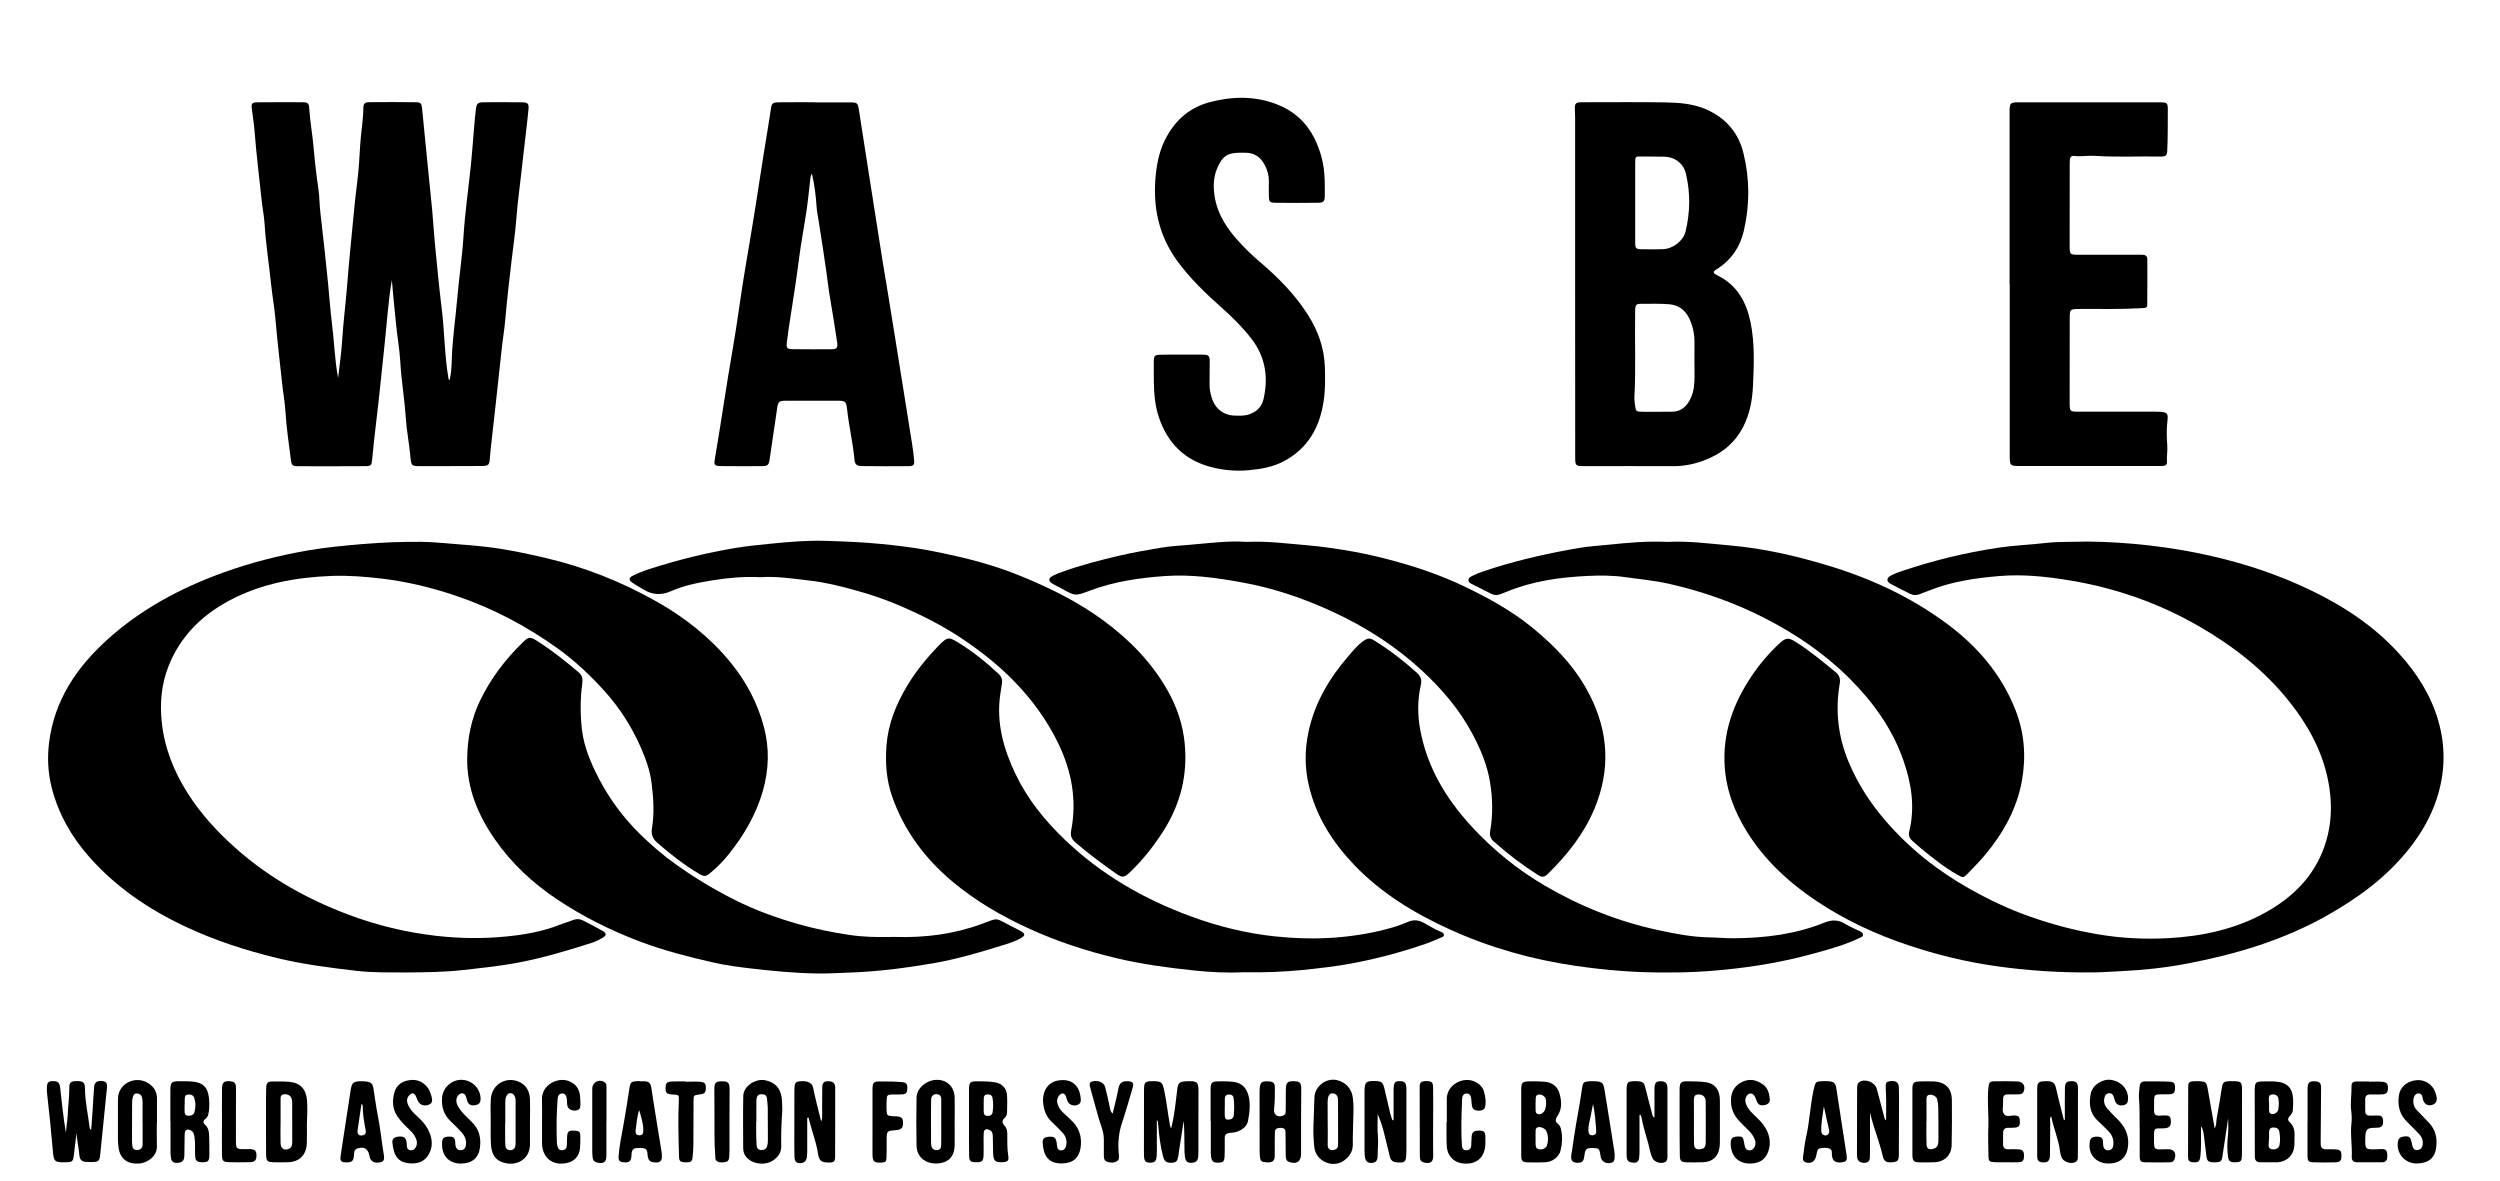
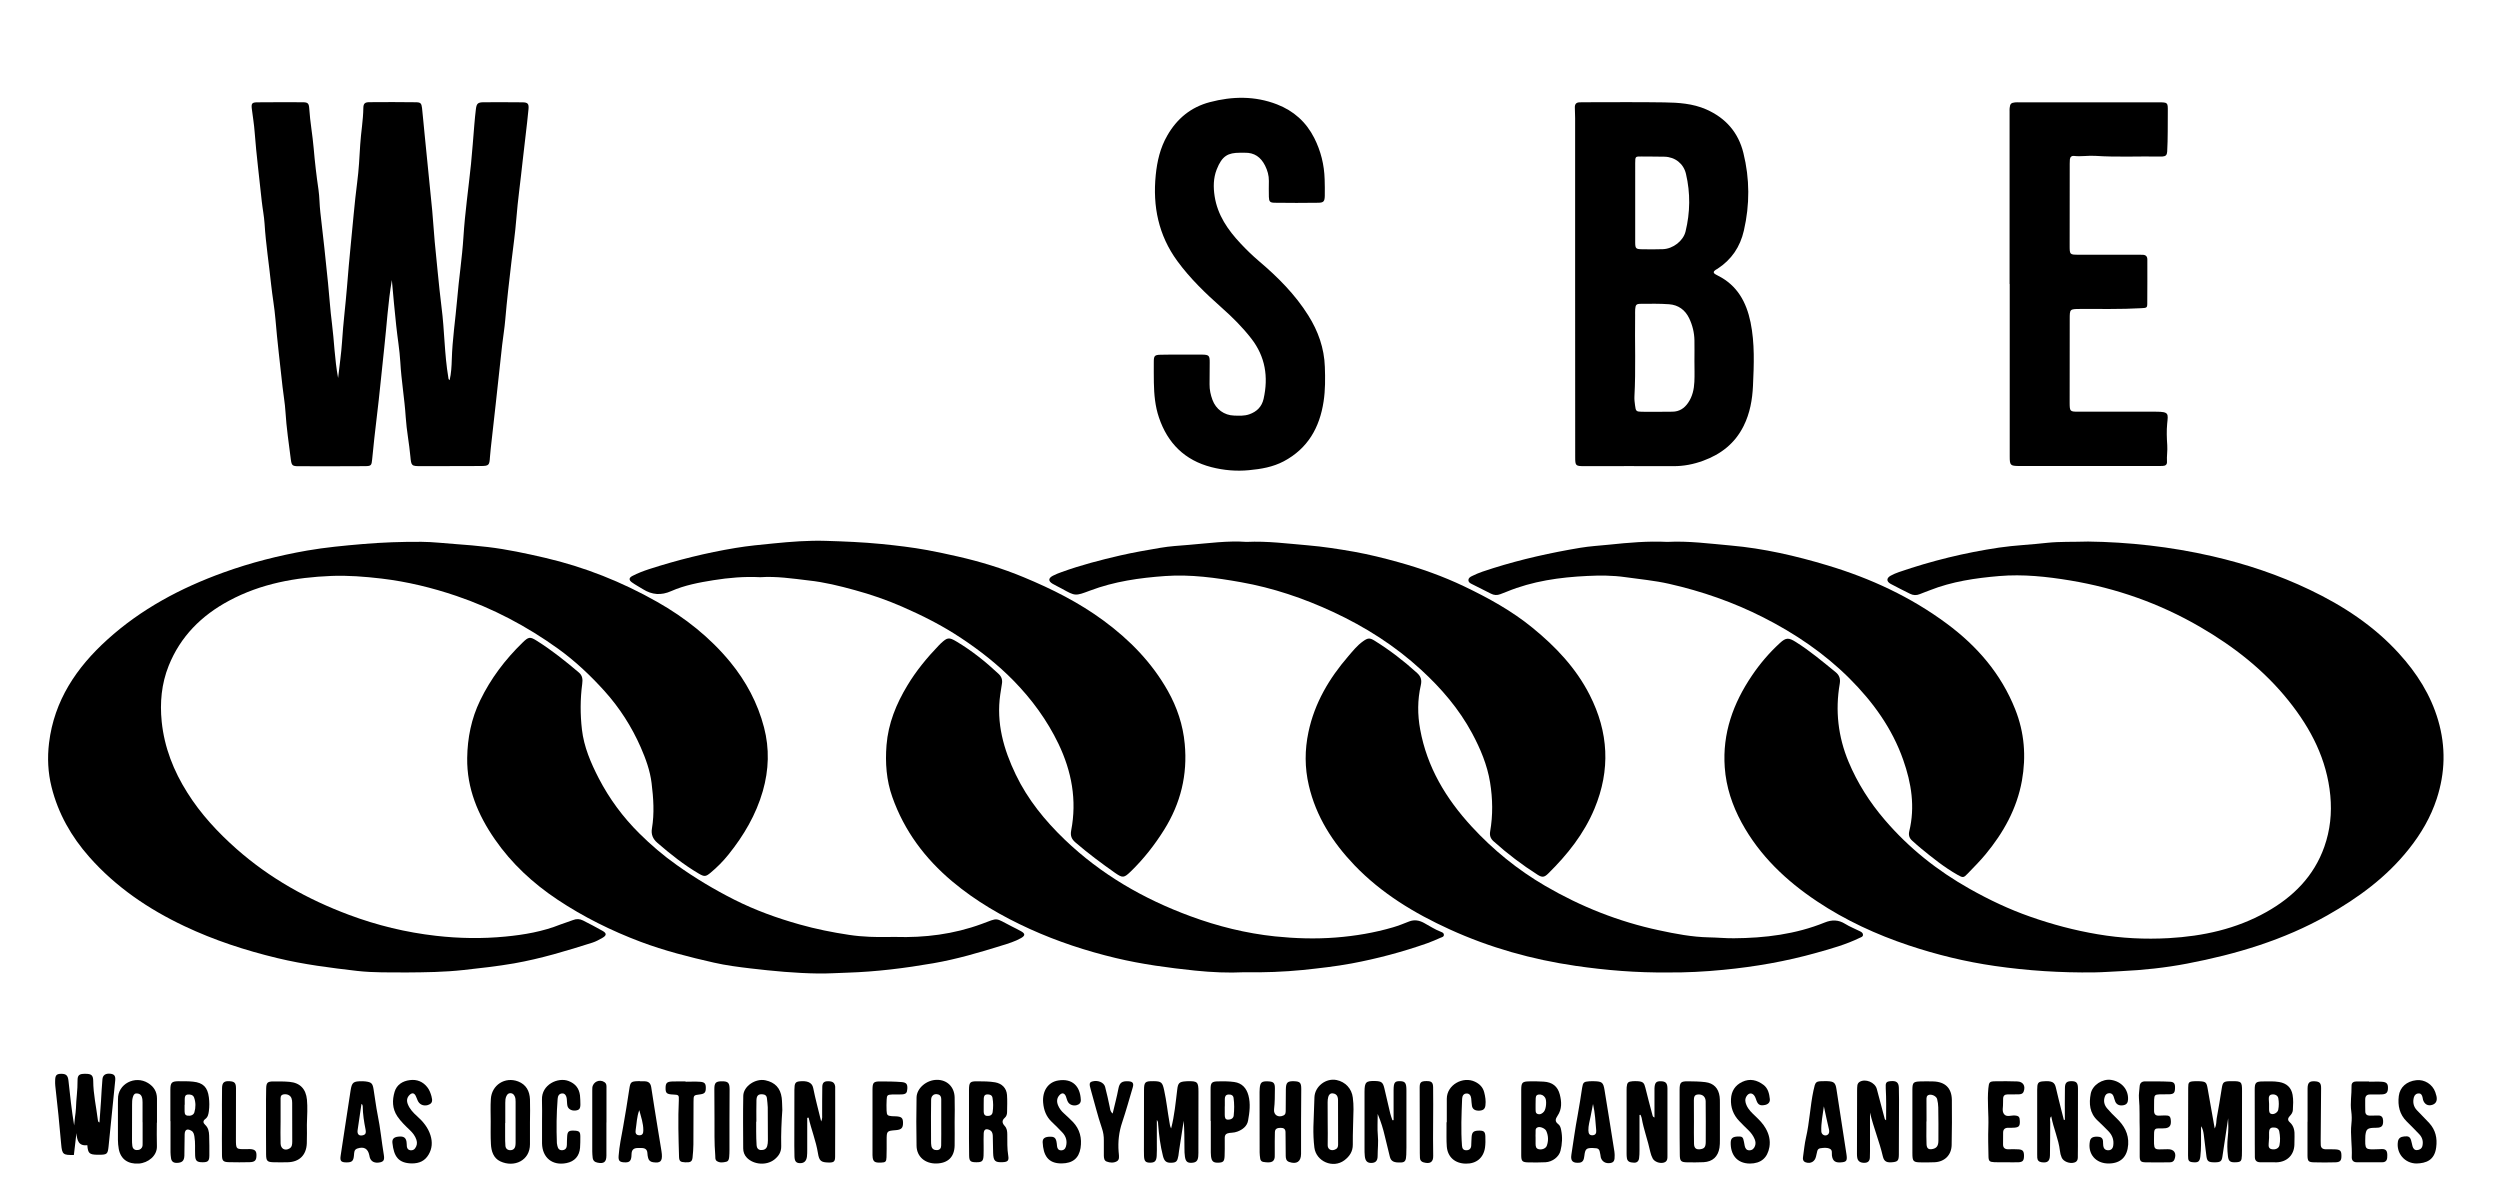
<svg xmlns="http://www.w3.org/2000/svg" version="1.1" id="Layer_1" x="0px" y="0px" viewBox="0 0 3604 1702" style="enable-background:new 0 0 3604 1702;" xml:space="preserve">
  <g>
    <path d="M585.6,1401.9c-22.8-0.2-46.7,0.5-70.6-2.2c-38.7-4.5-77.2-9.3-115.2-18.5c-46.1-11.1-90.9-25.7-133.8-46   c-52-24.6-98.9-56.4-137.2-99.7c-26-29.4-45-62.8-54.5-101c-5.2-20.8-6.2-42.1-3.6-63.5c7.4-61.2,39.6-108.7,84-148.9   c48.8-44.2,105.8-74.5,167.5-96.8c39.3-14.2,79.5-24.4,120.5-31.6c26.5-4.6,53.3-7.1,80.2-9.4c28.3-2.4,56.5-3.4,84.8-3.2   c16.7,0.1,33.2,2.2,49.8,3.3c15.3,1.1,30.5,2.4,45.7,4.2c27.8,3.3,55.1,9.2,82.3,15.5c57.2,13.3,111.2,34.8,162.1,63.7   c39.9,22.6,75.8,51,105.1,86.6c22.8,27.8,39.6,59.2,48.7,94.2c8,30.6,7,61.2-1.7,91.7c-9.8,34.2-27.5,64.2-49.5,91.6   c-7.7,9.6-16.4,18.4-25.9,26.3c-6.9,5.7-8.9,5.9-16.8,1.3c-21.6-12.7-41.1-28.2-60-44.6c-6.4-5.5-9.1-12.2-7.7-20.4   c3.7-21.9,2.2-43.9-0.5-65.7c-2.2-17.9-8.4-34.9-15.6-51.4c-13.1-29.8-30.5-57-52.2-81.1c-20.3-22.5-42.3-43.3-67-61.1   c-45.2-32.5-93.9-58.2-146.6-76.1c-35.1-11.9-70.9-20.6-107.8-25c-24.2-2.8-48.4-4.8-72.7-3.8c-51.4,2.1-101.2,11-147.2,35.7   c-39.8,21.3-70.2,51.6-87.1,93.9c-10.3,25.8-12.8,52.9-10,80.5c3.8,37.2,17.2,71.1,37,102.4c19.3,30.7,43.7,57,70.8,81   c47.8,42.2,102.6,72.8,162,95c40.6,15.2,82.5,25.4,125.8,30.3c33.3,3.8,66.5,4.3,99.7,1.1c27.2-2.6,54.1-7.2,79.7-17.5   c5.9-2.3,12-3.9,17.9-6.3c5-2,9.8-1.8,14.5,0.6c9.5,4.9,19,9.7,28.2,15c6,3.4,5.9,6.5-0.2,10c-4.6,2.6-9.4,5.3-14.4,6.9   c-37.1,11.8-74.4,23.1-112.9,29.9c-24.2,4.2-48.7,6.9-73.2,9.6C640.6,1401.4,613.7,1401.7,585.6,1401.9z" />
    <path d="M3010.2,780.7c57.3,0.7,118.6,7.2,179.3,21.2c48.6,11.2,95.5,26.9,140.4,48.4c48.1,23,92.4,52,128.5,91.8   c25.6,28.1,45.7,59.5,56.5,96.5c11.1,38.1,10.1,75.5-2.1,112.9c-8.7,26.6-22.5,50.2-39.9,72.1c-32.2,40.7-73,70.6-117.7,95.9   c-63.1,35.7-131.6,56.1-202.2,69.6c-31.3,6-63.2,9.4-95.2,10.9c-13,0.6-25.9,1.6-38.9,1.8c-48,0.6-95.7-2.4-143.3-9.3   c-42.4-6.1-83.6-16.2-124.1-29.7c-46.6-15.6-91.1-36.1-132-63.4c-44.6-29.7-82.9-66-108.8-113.6c-13.4-24.7-22.3-51.1-24.3-79.6   c-3.5-49.1,12.2-92.4,39.2-132.3c11.6-17.2,25-32.9,40.3-46.9c8.8-8.1,12.7-8,23-1.5c20.4,12.8,38.7,28.3,57.3,43.4   c5.4,4.4,7.2,9.5,6,16.7c-6.7,38.7-2.4,76.4,12.7,112.6c12.8,30.6,30.5,58.4,52.1,83.6c34.8,40.7,76,73.4,122.6,99.6   c27.9,15.7,56.7,29.4,87,40c31.8,11.2,64.1,19.8,97.4,25.4c34,5.8,68.3,7.5,102.5,5.6c49.3-2.8,97-13.1,140.6-37.6   c38.7-21.7,68.7-51.6,83.7-94.2c8.4-23.8,11-48.4,8.6-73.8c-5-52-27.7-96-59.7-136.1c-35.4-44.4-79.2-78.6-128.1-107   c-58.3-33.9-120.7-55.8-187-66.9c-33.9-5.6-68.1-9.3-102.4-6.4c-34.2,2.9-68.1,7.8-100.4,20.6c-4.6,1.9-9.4,3.4-14,5.4   c-5,2.1-9.7,1.9-14.4-0.5c-9.2-4.7-18.5-9.1-27.6-14.1c-6.5-3.5-6.5-8.4-0.2-11.9c3.8-2.1,7.8-3.8,11.9-5.2   c47-16.2,95.2-28,144.3-35.3c23-3.4,46.4-4.2,69.5-6.9C2969.5,780.6,2987.4,781.4,3010.2,780.7z" />
    <path d="M564.9,403.7c-5.6,32.9-7.4,65.5-11,97.9c-3.7,33.4-6.7,66.8-10.8,100.1c-2.5,20.1-4.6,40.3-6.6,60.5   c-0.8,8.8-1.5,9.7-10.2,9.8c-32,0.2-64,0.2-96,0.1c-8.6,0-9.9-1.1-11-9.4c-2.9-23.1-6.4-46.1-7.8-69.4c-0.7-11.9-2.9-23.8-4.2-35.7   c-3.5-32.4-7.5-64.8-10.2-97.3c-1.4-16.9-4.5-33.6-6.3-50.5c-3-29.1-7.6-58.1-9.4-87.3c-0.7-10.9-2.9-21.8-4.1-32.7   c-3.4-33.1-7.7-66.1-10.2-99.3c-0.8-11.3-2.7-22.4-4.1-33.7c-0.9-7.4,0.2-9.2,7.6-9.3c22-0.2,44-0.2,66-0.1c7.1,0.1,8.7,1.5,9.2,9   c1.2,19.3,4.8,38.3,6.4,57.5c1.7,19.9,4,39.7,6.9,59.4c1.6,10.9,1.4,21.9,2.7,32.8c4.1,34,7.6,68.1,11.1,102.2   c2,19.2,3.1,38.5,5.6,57.6c3.3,25.7,3.8,51.6,8.9,79c2.1-18.6,4.6-35.4,5.7-52.3c1.6-26.3,5-52.4,7.1-78.6   c1.7-20.2,3.3-40.5,5.4-60.7c3.1-30.1,5.4-60.3,9.3-90.3c2.4-18.1,3.3-36.4,4.4-54.7c1.1-17.6,4.3-35,4.5-52.7   c0.1-6.4,2.3-8.3,8.8-8.3c22.3-0.2,44.6-0.2,67,0.1c6.7,0.1,8,1.5,8.8,8.3c1.4,12.6,2.4,25.2,3.7,37.7c3.7,36.8,7.4,73.5,11,110.3   c1.4,14.9,2.2,29.9,3.6,44.8c1.3,14.6,2.8,29.1,4.3,43.7c1.8,16.9,3.3,33.8,5.5,50.6c4.4,33.7,4.1,67.7,9.8,101.3   c0.2,1.2-0.1,2.6,1.9,3.9c2.3-9.9,2.8-19.8,3.1-29.5c0.8-29,5.2-57.6,7.7-86.5c2.5-30.2,7.2-60.1,9.1-90.3   c2.2-35.2,7.3-70.1,10.9-105.2c1.9-18.9,3.2-37.8,4.8-56.7c0.7-7.6,1.3-15.3,2.3-22.8c1-7.8,2.9-9.5,11.1-9.6   c18.7-0.1,37.3-0.1,56,0.1c7.7,0.1,9.4,2.1,8.7,9.8c-2.4,25.2-5.8,50.2-8.5,75.3c-2.9,27.8-6.9,55.4-9.1,83.3   c-1.6,20.2-4.5,40.4-6.9,60.5c-3.3,28.1-6.6,56.2-9,84.4c-1,12.2-3.1,24.4-4.5,36.6c-3.2,28.4-6.2,56.9-9.3,85.3   c-2.3,21.2-4.8,42.3-7.1,63.5c-0.5,4.3-0.9,8.6-1.2,12.9c-0.7,11.6-1.6,12.6-12.9,12.7c-10.3,0.1-20.7,0.1-31,0.1   c-18.3,0-36.7,0.1-55,0.1c-14.3,0-14.5-0.2-15.8-14c-1.7-18.9-5.5-37.6-6.7-56.5c-1.7-26.6-6.3-52.8-7.8-79.5   c-1-17.6-4.1-35-5.9-52.5C568.8,448.1,567,426.6,564.9,403.7z" />
    <path d="M1290.6,1350.7c42.6,1.3,84.2-3.9,124.5-18.7c25.3-9.3,18.1-9.4,43.6,3.6c4.4,2.3,9,4.4,13.3,6.9c6.1,3.4,6.1,6.3,0,9.8   c-8.7,5-18.3,7.8-27.9,10.8c-32.4,10.1-65.1,19.7-98.5,25.5c-41,7.1-82.3,12.3-124,13.6c-14,0.4-27.9,1.4-41.9,1.2   c-32.7-0.4-65.1-3.5-97.5-7.3c-17.8-2.1-35.7-4.4-53.2-8.4c-35.7-8.1-71.2-17.1-105.5-30c-42.2-15.9-82.5-35.9-120-60.9   c-35.1-23.4-66-51.9-90.1-86.8c-24.4-35.2-40.5-73.6-39.9-117.2c0.4-28.8,5.9-56.7,18.7-83.1c15.3-31.6,36.1-59,61.1-83.3   c8.8-8.6,10.8-8.8,20.8-2.5c21.4,13.5,41.2,29.3,60.5,45.7c5.2,4.4,5.6,10,4.7,16.4c-2.9,21.9-2.9,43.9-0.4,65.7   c2.9,25.1,12.8,48.1,24.3,70.4c15.3,29.5,34.9,56,58.4,79.3c16.7,16.6,34.7,32,54.1,45.7c26.4,18.8,54,35.3,82.9,49.9   c30.1,15.2,61.7,26.6,94.1,35.7c23.4,6.6,47.2,11.4,71.2,15c9.8,1.5,19.8,2.4,29.8,2.8C1266,1351,1278.3,1350.7,1290.6,1350.7z" />
    <path d="M1096.1,832.1c-23.4-1.2-45.7,0.8-67.6,4.3c-20.6,3.3-41.5,7.2-60.8,15.7c-14.5,6.5-27.7,5.5-40.8-2.7   c-5.4-3.4-11-6.3-16.1-10c-4.5-3.3-4.2-6.5,0.8-9.1c7.7-4,15.8-7.1,24-9.8c40.9-13.2,82.5-23.6,124.9-30.6c18-3,36.3-4.7,54.5-6.5   c25.2-2.5,50.4-4.5,75.8-3.7c26.6,0.8,53.2,1.9,79.7,4.5c22.2,2.2,44.3,4.8,66.2,8.8c14.7,2.7,29.3,5.9,43.9,9.2   c32.5,7.4,64.3,17.1,95.1,29.9c40.7,16.9,79.9,36.5,115.5,62.8c37.4,27.6,69.3,60.2,92.3,101c13.4,23.8,21.9,49.2,24.4,76.5   c4.2,44.6-5.9,85.7-29.7,123.8c-13.7,21.9-29.4,41.9-47.9,59.9c-10,9.7-11.8,9.9-22.9,2.2c-19.6-13.8-38.8-28.1-57-43.8   c-5.7-4.9-7.6-9.6-6.2-17.3c8.4-43.7,0.8-85.1-18.4-125.1c-16.4-34-38.3-63.9-64.5-90.7c-22.9-23.4-48.5-43.5-75.8-61.6   c-27-18-55.8-32.5-85.4-45.4c-22-9.6-44.7-17.4-67.8-23.7c-21.8-6-43.9-11.5-66.4-13.9C1142.4,834,1118.8,830.5,1096.1,832.1z" />
    <path d="M2270.7,409c0-79.6,0-159.2,0-238.8c0-5-0.2-10-0.4-15c-0.2-4.9,1.8-7.6,6.9-7.7c2.7-0.1,5.3-0.1,8-0.1   c38,0,76-0.4,113.9,0.2c20.6,0.3,41.2,1.6,60.6,10.1c28.1,12.4,46.3,33.2,53.6,62.9c9.2,37.1,9.3,74.4,0.7,111.7   c-5.4,23.6-17.8,42-38.1,55.2c-0.8,0.5-1.7,1-2.6,1.5c-3.3,2.2-4,4.4,0,6.6c1.2,0.6,2.3,1.3,3.5,1.9c27.7,13.9,40.8,38.1,46.8,67.1   c6.2,30.3,4.9,61.1,3.5,91.6c-0.9,19.7-4.3,39.5-13.5,57.9c-12.5,25.1-32.6,40.7-58.3,50.1c-13.9,5.1-28.1,7.9-43,7.8   c-42.6-0.2-85.3,0-127.9,0c-13.1,0-13.6-0.4-13.6-13.3C2270.7,575.5,2270.8,492.2,2270.7,409C2270.7,409,2270.7,409,2270.7,409z    M2442.7,520.6C2442.7,520.6,2442.7,520.6,2442.7,520.6c0-10,0.2-20,0-30c-0.2-11.1-2.8-21.8-7.6-31.8   c-5.8-12.1-15.7-19.2-28.9-20.2c-13.6-1-27.3-0.7-41-0.6c-6.3,0-7.4,1.5-7.9,7.7c-0.2,3-0.1,6-0.1,9c-0.6,39,1.1,77.9-1,116.9   c-0.2,4.3,0.3,8.6,0.9,12.9c1,8.2,1.7,9,9.9,9.1c14.7,0.2,29.3,0,44-0.1c9.8-0.1,17.1-4.8,22.5-12.7c6.3-9.1,8.6-19.5,9.1-30.2   C2443.1,540.6,2442.7,530.6,2442.7,520.6z M2357.3,291.9C2357.3,291.9,2357.3,291.9,2357.3,291.9c0,19.3-0.1,38.6,0,57.9   c0.1,8.4,1.1,9.3,9.2,9.5c10.3,0.2,20.6,0.3,30.9-0.1c14.5-0.6,29.2-11.9,32.5-25.5c6.7-27.5,7.1-55.3,0.6-83   c-3.4-14.8-15.7-24.4-30.9-24.8c-11-0.3-22-0.1-32.9-0.3c-9.1-0.1-9.4-0.2-9.4,9.4C2357.2,254,2357.3,272.9,2357.3,291.9z" />
    <path d="M2403.6,781.2c30.5-1.6,60.9,2.5,91.3,5.2c47.7,4.2,93.9,14.9,139.5,28.6c62,18.6,120.2,45.5,172.3,84.2   c43.6,32.3,78.1,72.2,98.4,123.3c13.3,33.4,16,67.8,9.7,103c-7.3,40.4-26.6,74.9-52.5,106.2c-8.1,9.8-17.1,18.7-25.8,27.8   c-5.8,6.1-6.7,6.1-14.6,1.6c-18.9-10.7-35.8-24.3-52.5-38c-4.4-3.6-8.6-7.4-12.8-11.2c-4.1-3.6-5.5-8-4.2-13.5   c8.6-35.3,3.1-69.4-8.7-102.9c-16-45.6-43.6-83.6-77.4-117.4c-36.4-36.3-78.5-64.8-124.2-88c-43.3-22-88.8-37.8-136.1-48.5   c-20.8-4.7-42-6.6-63.1-9.6c-18.2-2.6-36.6-2.6-54.8-1.7c-39.7,1.9-78.8,7.4-116,22.7c-3.1,1.3-6.2,2.4-9.3,3.6   c-4.6,1.8-9.1,1.5-13.5-0.8c-9.2-4.7-18.4-9.3-27.6-13.9c-2.4-1.2-4.9-2.5-4.8-5.7c0.1-3.1,2.6-4.5,5-5.7c9.8-5,20.4-8.2,30.8-11.5   c41-12.9,82.9-22.2,125.3-29.3c13.8-2.3,27.8-3.1,41.6-4.5C2347.5,782.3,2375.3,779.8,2403.6,781.2z" />
    <path d="M1796.9,781.2c30.6-1.4,59.3,2.5,88.1,4.9c22.6,1.9,44.9,5.4,67.1,9.3c21.6,3.9,43,9.2,64.1,15.1   c32.4,9,64.1,20.3,94.5,34.8c34.9,16.7,68.8,35.3,98.8,59.9c33.2,27.1,62.5,57.9,82.2,96.7c27.3,53.6,30.2,108,6.9,163.9   c-15.2,36.4-39.1,66.3-66.8,93.6c-5.5,5.4-8.6,5.8-15.1,1.7c-22.5-14.3-43.7-30.4-63.6-48.3c-4.4-4-5.9-8.3-4.9-14.2   c4.1-23.5,3.7-47.1-0.1-70.6c-4.1-25.3-13.9-48.5-25.9-70.9c-18.8-35-44.3-64.7-73.4-91.4c-37.8-34.8-80.7-62-127.2-83.6   c-42.4-19.7-86.5-34.6-132.6-42.8c-36.1-6.4-72.5-11.5-109.2-8.9c-36.9,2.6-73.5,7.8-108.4,21c-21.3,8-21.2,8.1-40.7-2.8   c-4.4-2.4-8.9-4.5-13.2-7c-6.5-3.8-6.5-8,0.3-11.6c4.1-2.2,8.5-3.8,12.9-5.4c27.6-10,55.9-17.3,84.4-23.9   c19.1-4.4,38.5-7.7,57.8-11c13.4-2.3,27.1-3.1,40.7-4.2C1741.9,783.2,1770,779.2,1796.9,781.2z" />
    <path d="M2405.8,1401.9c-47.1,0.5-90.7-3.2-134.3-9.5c-63-9.2-123.7-26.2-181.6-52.6c-50.9-23.2-98.4-51.9-137.5-92.7   c-31.3-32.8-55.2-70-65.6-114.8c-6-25.6-6-51.2-0.5-77.1c8.9-42,29.9-77.3,57.5-109.3c6.5-7.5,12.7-15.4,21-21.3   c7.1-5.1,9.8-5.4,17.1-0.8c21.8,13.6,42.1,29.2,61.1,46.5c5.6,5.1,6.9,10.3,5.2,17.7c-4.8,21-4.8,42.1-0.9,63.4   c9.9,54.6,37.2,99.9,74.2,140.1c31.1,33.8,66.4,62.4,106.1,85.6c51.3,29.9,105.9,51.6,164,64c23.7,5.1,47.5,9.7,72,10.2   c11.9,0.2,23.9,1.4,35.9,1.3c44.9-0.3,89-5.7,131-22.7c10.4-4.2,19.7-4.1,29.4,1.9c6.7,4.2,14.3,7.1,21.4,10.7c2.1,1,4.3,2.3,4.4,5   c0.1,3-2.6,3.5-4.7,4.5c-19.9,9.7-41.1,15.6-62.2,21.5c-43.9,12.4-88.8,20.2-134.3,24.6C2457.3,1400.8,2430,1402.1,2405.8,1401.9z" />
    <path d="M1793.1,1401.6c-21.8,1.1-46.2,0.1-70.3-2.4c-38.4-4-76.6-9.1-114.3-18.1c-42.6-10.2-84-23.8-123.7-41.8   c-40.1-18.2-78.2-40.2-112.1-68.7c-39.3-33-69.1-72.9-86.3-121.5c-8.6-24.2-10.4-49.3-8.4-74.9c2.5-31.3,14-59.4,30-85.9   c12.7-21.2,28.4-40.2,45.5-58c0.9-1,1.8-1.9,2.8-2.8c9.4-8.6,11.5-9.3,22.7-2.6c22.1,13.2,42.1,29.2,60.8,46.8   c4.3,4.1,5.6,8.8,4.5,14.5c-0.9,4.9-1.6,9.9-2.3,14.8c-6,41.2,4.8,79.3,22.4,115.8c17.2,35.8,41.9,66.1,70.5,93.6   c52.4,50.2,113.6,85.5,181.2,110.4c39.5,14.6,80.3,24.7,122,29.1c29,3,58.3,3.9,87.8,1.6c28-2.2,55.4-6.8,82.3-14.7   c8-2.3,15.7-5.5,23.4-8.5c7.4-2.8,14.2-1.6,21.1,2.1c8.2,4.4,16,9.7,24.8,13c1.8,0.7,3.9,1.6,4,4c0.2,3-2.6,3.6-4.7,4.4   c-6.4,2.8-12.8,5.7-19.4,8c-35.6,12.5-72,22.2-108.9,29.1c-23.2,4.3-46.7,6.9-70.2,9.4C1850.8,1401,1823.2,1402.1,1793.1,1401.6z" />
-     <path d="M1175.3,147.6c17,0,34-0.1,51,0c9.7,0.1,10.5,1.3,11.9,10.8c4.7,30.6,9.5,61.2,14.3,91.7c6.5,41.4,12.9,82.8,19.5,124.2   c2.7,17.1,5.7,34.2,8.5,51.2c5.3,32.5,10.5,65,15.7,97.6c6.3,39.4,12.7,78.9,18.9,118.3c1.1,7.2,2,14.5,2.7,21.8   c0.6,6.8-0.8,8.8-7.4,8.8c-22.7,0.2-45.3,0.2-68-0.1c-7.7-0.1-10-2.3-10.7-10.3c-2.3-24.2-8-47.9-10.6-72.1   c-1.2-10.8-2.5-11.8-13.1-11.8c-25,0-50,0-75,0c-10,0-11.3,1.2-12.7,11.1c-3.5,24-7,48.1-10.6,72.1c-1.5,10.1-2.6,11.1-12.8,11.1   c-19.3,0.1-38.7,0.1-58-0.1c-8.8-0.1-9.9-1.7-8.4-10.1c9.1-52.8,16.5-105.9,25.8-158.7c7-40,11.8-80.3,18.7-120.3   c9.1-52.8,17.6-105.7,25.6-158.7c3.4-22.4,7.5-44.6,10.7-67c1.1-8.1,2.7-9.5,11-9.6c17.7-0.2,35.3-0.1,53-0.1   C1175.3,147.5,1175.3,147.6,1175.3,147.6z M1170.5,250.5c-2.1,3-2,5-2.3,7c-1.8,15.2-3.2,30.4-5.4,45.6   c-3.3,22.7-7.8,45.3-10.7,68.1c-3.4,27-7.6,54-11.8,80.9c-2.1,13.5-4.3,26.9-5.9,40.5c-1.1,9.6,0.1,10.7,9.3,10.8   c18,0.2,36,0.2,54,0.1c8.9-0.1,10.4-1.7,9-11c-3.3-22-6.8-44-10.6-66c-2-11.5-3.1-23.1-4.8-34.6c-3.4-24-7.1-48-10.9-72   c-1.2-7.6-2.8-15-3.3-22.7C1176.1,281.8,1174.3,266.7,1170.5,250.5z" />
    <path d="M1703.8,511.2c9.7,0,19.3-0.1,29,0c10.2,0.2,11.2,1.3,11.1,11.8c-0.1,10.3-0.1,20.6-0.2,31c-0.1,7.8,1.5,15.2,4.2,22.5   c5,13.5,16.9,22.2,31.2,22.6c7.3,0.2,14.6,0.7,21.8-1.8c10.9-3.8,18.1-10.9,20.7-22.3c7.1-31.6,2.5-60.9-17.7-86.9   c-12.7-16.4-27.3-30.9-42.8-44.6c-23.2-20.6-45.5-42-63.9-67.2c-27.2-37.2-35.6-79-31.1-123.9c2-20,6.4-39.2,16.7-57.1   c14-24.4,34-40.8,61.1-48c32.6-8.6,65.2-9.2,97.1,3.2c23.9,9.3,41.9,25.3,53.6,48.4c9.5,18.8,14.4,38.6,15,59.5   c0.2,8,0.4,16,0.2,24c-0.2,7.9-1.7,9.8-9.3,9.9c-21,0.3-42,0.3-63,0c-6.7-0.1-8.1-1.7-8.3-8.5c-0.2-7.7-0.1-15.3,0-23   c0.1-7.8-2-15.1-5.5-22.1c-6.1-12.1-15.4-18.9-29.4-18.5c-2.3,0.1-4.7,0-7,0c-16.7,0.1-25.5,4-33.4,24.3   c-4.8,12.4-4.9,25.4-2.9,38.4c4.2,27.2,19.1,48.6,37.4,68.1c8.4,9,17.3,17.6,26.7,25.6c27,22.9,51.9,47.8,70.9,78.1   c14.3,22.7,23,47.2,23.9,74.2c0.6,16.7,0.7,33.3-1.8,49.8c-5.7,37.7-22.7,67.8-57.4,86.3c-15.7,8.3-32.8,11.2-50,12.8   c-18.3,1.8-36.7,0.2-54.5-4.4c-38.3-9.9-63-34.5-75.5-71.6c-5.5-16.2-7-33.2-7.3-50.2c-0.2-10-0.1-20-0.1-30c0-8.6,1.2-10,9.6-10.2   C1683.2,511.1,1693.5,511.2,1703.8,511.2C1703.8,511.2,1703.8,511.2,1703.8,511.2z" />
    <path d="M2897,409.6c0-82.9,0-165.9,0-248.8c0-1.7-0.1-3.3,0.1-5c0.6-6.1,2-7.6,7.8-8.2c2.3-0.2,4.7-0.1,7-0.1   c66.3,0,132.6,0,198.9,0c0.3,0,0.7,0,1,0c13.4,0.1,13.4,0.1,13.3,13.3c-0.2,19.3,0.2,38.6-0.9,57.9c-0.3,4.8-2.2,6.6-6.5,6.9   c-1,0.1-2,0.2-3,0.1c-31.3-0.6-62.6,1.1-93.9-1c-10.3-0.7-20.6,1.3-30.9,0.1c-3.5-0.4-5.7,1.6-6,5.2c-0.2,2-0.2,4-0.2,6   c0,39.3-0.1,78.6-0.1,117.9c0,13.3,0.1,13.3,13.3,13.3c27.7,0,55.3,0,83,0c3,0,6,0.1,9,0.1c4.5,0.1,6.7,2.4,6.7,6.8   c0,21.3,0.1,42.6-0.1,64c-0.1,5.7-1.1,5.8-8.9,6.2c-29.3,1.7-58.6,0.9-87.9,1.1c-15,0.1-15,0.1-15,14.8c0,38.6-0.1,77.3-0.1,115.9   c0,1.7,0,3.3,0,5c0.1,11.9,0.5,12.4,12.4,12.4c37.3,0.1,74.6,0.1,112,0c19.2,0,17.6,2.9,16.2,17.3c-1,10.2-0.6,20.7,0.1,30.9   c0.6,8-0.9,15.9-0.4,23.9c0.3,4.2-2.2,6-6.2,6.1c-2,0-4,0.1-6,0.1c-66,0-132,0-197.9,0c-1,0-2,0-3,0c-12.7-0.1-13.6-1-13.6-13.7   c0-82.9,0-165.9,0-248.8C2897.1,409.6,2897.1,409.6,2897,409.6z" />
    <path d="M1667.7,1614.5c0,12.3,0,23.6,0,34.9c0,5.7,0.2,11.3-0.2,17c-0.5,7.5-2.9,9.8-9.8,9.7c-6.2-0.1-8.2-2.1-8.5-9.6   c-0.2-5.3-0.1-10.7-0.1-16c0-26.3,0-52.6,0.1-78.9c0.1-11.8,1.5-13.1,13.4-13c11.7,0.1,13.2,1.6,15.7,13.4   c3.3,15,4.8,30.2,7.5,45.3c0.6,3.3,0.8,6.6,2.5,9.4c4.8-18.4,6.5-37.2,8.8-56c1.1-9.6,3.1-11.3,12.6-11.9c0.7,0,1.3,0,2-0.1   c14.6-0.4,16,1,16,15.4c0,27.6-0.1,55.3-0.1,82.9c0,3.3,0.1,6.7-0.2,10c-0.6,6.6-3.1,8.9-9.4,9.3c-6.2,0.3-8.7-1.7-9.8-8.7   c-0.6-3.9-0.7-8-0.7-11.9c-0.1-13.3,0-26.6-1.1-40c-2.2,14.5-4.4,28.9-6.7,43.4c-0.4,2.3-0.5,4.6-0.9,6.9   c-1.4,8.1-3.1,9.9-9.6,10.2c-7.6,0.4-10.7-1.9-12.7-9.7c-3.8-14.9-5.7-30.1-6.9-45.3C1669.4,1619.3,1669.9,1617.2,1667.7,1614.5z" />
    <path d="M3173,1623.5c0,9,0.1,17.9,0,26.9c-0.1,5.6-0.3,11.3-1,16.9c-0.9,7.3-3.2,8.9-10.6,8.2c-5.9-0.5-7.2-2.1-7.1-9.5   c0-32.6,0.1-65.2,0.2-97.8c0-8.1,0.9-9.1,9.1-9.5c2.3-0.1,4.7-0.1,7,0c9.3,0.5,10.4,1.5,12,10.9c3.3,18.6,6.5,37.1,10.1,57.2   c2.9-5.5,2.1-10.3,2.9-14.7c2.7-14.4,5-28.8,7.3-43.3c1.4-8.7,2.6-9.8,11.6-10.2c1,0,2,0,3,0c13.8-0.1,14.7,0.9,14.6,14.4   c-0.1,26-0.1,51.9-0.1,77.9c0,5,0.1,10-0.1,15c-0.3,7.9-1.5,9.2-8.3,9.6c-8.2,0.5-10.9-1.2-11.8-8.6c-1.1-9.3-1.2-18.6-0.2-27.9   c1-9,0.9-17.9,0.5-27c-2.8,18.5-5.5,37-8.3,55.5c-1,6.7-3,8.1-11.2,8.1c-8.7,0-10.8-1.4-11.8-8.6c-1.4-10.5-2.7-21.1-3.9-31.7   C3176.3,1631.3,3175.7,1627.4,3173,1623.5z" />
-     <path d="M110.2,1633.5c-1.2,10.5-2.5,21-3.7,31.5c-1.1,9.5-2.1,10.3-11.9,10.5c-15.4,0.3-17-0.6-18.3-15.4   c-2.5-28.1-5.2-56.3-8.5-84.3c-0.3-2.3-0.2-4.7-0.2-7c0-8.1,1.8-10.2,8.6-10.3c7.2-0.1,9.8,2.4,10.6,9.9   c2.3,21.4,4.6,42.9,8.2,64.5c0.4-3.9,0.7-7.8,1.2-11.8c0.5-4.3,1.3-8.6,1.4-12.9c0.3-13.3,2.5-26.5,2.3-39.8   c-0.1-8.2,2.5-10,11.4-9.9c8.5,0,11.1,2,11.2,10.3c0.1,19.1,4.4,37.6,6.7,56.4c0.2,1.2,0.2,2.7,2.3,3.5c0.7-10.3,1.5-20.5,2.2-30.7   c0.7-10.6,1.1-21.3,2.1-31.9c0.6-6,4.9-8.5,11.6-7.7c5.7,0.7,7.4,3.3,6.8,9.8c-3.2,31.7-6.4,63.5-9.6,95.2   c-1.1,10.6-2.2,11.7-12.9,11.8c-1,0-2,0-3,0c-11.8-0.2-13.8-2-14.7-13.8C113,1652.5,111,1643.3,110.2,1633.5z" />
+     <path d="M110.2,1633.5c-1.2,10.5-2.5,21-3.7,31.5c-15.4,0.3-17-0.6-18.3-15.4   c-2.5-28.1-5.2-56.3-8.5-84.3c-0.3-2.3-0.2-4.7-0.2-7c0-8.1,1.8-10.2,8.6-10.3c7.2-0.1,9.8,2.4,10.6,9.9   c2.3,21.4,4.6,42.9,8.2,64.5c0.4-3.9,0.7-7.8,1.2-11.8c0.5-4.3,1.3-8.6,1.4-12.9c0.3-13.3,2.5-26.5,2.3-39.8   c-0.1-8.2,2.5-10,11.4-9.9c8.5,0,11.1,2,11.2,10.3c0.1,19.1,4.4,37.6,6.7,56.4c0.2,1.2,0.2,2.7,2.3,3.5c0.7-10.3,1.5-20.5,2.2-30.7   c0.7-10.6,1.1-21.3,2.1-31.9c0.6-6,4.9-8.5,11.6-7.7c5.7,0.7,7.4,3.3,6.8,9.8c-3.2,31.7-6.4,63.5-9.6,95.2   c-1.1,10.6-2.2,11.7-12.9,11.8c-1,0-2,0-3,0c-11.8-0.2-13.8-2-14.7-13.8C113,1652.5,111,1643.3,110.2,1633.5z" />
    <path d="M2009,1614.8c0-12.5,0-25.1,0-37.6c0-2,0-4,0-6c0.1-10.6,1.7-12.8,9.4-12.6c7.3,0.2,9.1,2.7,9.1,13.2c0,23.6,0,47.3,0,70.9   c0,7.3,0.1,14.7-0.2,22c-0.3,8.2-1.8,10.8-7.1,11.1c-10.7,0.5-15-1.4-16.7-8.7c-2.4-9.7-4.8-19.4-7.1-29.1   c-2.4-10.4-5.4-20.5-10.3-32.1c0,11.4-0.7,21.2,0.2,30.8c1,10.1-0.3,19.9-0.3,29.9c0,7.1-3.3,10-9.6,9.9c-5.5-0.1-8.2-3-8.9-9.9   c-0.4-3.6-0.4-7.3-0.4-11c0-27.3-0.1-54.6,0-81.9c0.1-13.8,2.1-15.7,15.6-15.3c8.9,0.3,11,2,13,10.5c2.8,12,5.5,24,8.4,36   c0.8,3.4,2.1,6.7,3.2,10C2008,1615,2008.5,1614.9,2009,1614.8z" />
    <path d="M2695.8,1603.9c0,18.6,0,37.3,0,55.9c0,3-0.1,6-0.2,9c-0.2,4.7-2.6,7.4-7.5,7.5c-5.9,0.2-9.5-2-10.6-6.8   c-0.4-1.9-0.5-4-0.5-6c0-30.6,0.1-61.3,0.2-91.9c0-2.3,0.1-4.7,0.4-7c0.3-2,1.3-3.7,3.1-4.9c8.3-5.2,22.3,0.5,24.9,10.1   c3.6,13.8,7.3,27.7,11,41.5c0.3,1.2,0.3,2.7,2.4,3.6c0.1-15.5,0.4-30.7-0.5-45.9c-0.5-8.3,0.6-9.8,6.9-10.4   c8.2-0.8,11.7,1.6,12,9.3c0.4,11,0.2,22,0.2,33c0,21.3,0,42.6-0.2,63.9c-0.1,7.9-1.7,9.7-7.7,10.5c-9.6,1.3-13.6-0.6-15.4-8.3   C2709.4,1645.8,2700.8,1625.4,2695.8,1603.9z" />
    <path d="M1163.7,1611.5c0,15.3,0,30.6,0,45.9c0,3.3,0,6.7-0.4,10c-0.9,6.7-4.4,9.7-10.6,9.4c-5.1-0.3-7.2-2.8-7.4-9.8   c-0.3-10.3-0.2-20.6-0.2-31c0-21.6,0-43.3,0.1-64.9c0.1-9.6,1.3-11.7,8-12.3c9.6-0.9,17.4,1.1,19.1,9.6c3.1,15.6,7.3,31,11.5,48.3   c2-4.5,1.4-7.4,1.4-10.1c0.1-13.3-0.1-26.6,0.2-40c0.2-6.1,2.9-8.1,9.1-7.9c6.2,0.2,8.8,2.4,9.5,7.8c0,0.3,0,0.7,0,1   c0,33.3,0.1,66.6-0.1,99.9c0,7.2-2,8.6-9.1,8.5c-11.2-0.2-13.9-2.2-15.7-13.7c-2.8-17.5-9.6-33.8-13.4-51   C1165,1611.4,1164.4,1611.4,1163.7,1611.5z" />
    <path d="M2976.7,1614.2c0-15.3-0.2-30.6,0.1-45.9c0.1-7.5,2.7-9.7,9.6-9.7c7,0.1,9.2,2.4,9.2,11c0.1,23.3-0.1,46.6-0.1,69.9   c0,8.3,0.1,16.6-0.1,25c-0.1,4.5,0.9,9.8-5.3,11.5c-6.7,1.9-15.6-1.6-18-7.3c-1.3-3-2.2-6.3-2.5-9.6c-2-17-9.4-32.6-12.5-49.8   c-2.8,2.9-1.5,5.8-1.5,8.3c-0.2,16,0,32-0.4,47.9c-0.2,8.7-3.8,11.2-12.1,10c-3.9-0.6-5.9-2.7-6.2-6.5c-0.1-1.7-0.1-3.3-0.1-5   c0-31,0-61.9,0-92.9c0-9.6,1.2-11.6,8-12.2c14-1.3,17.3,1.6,19,9.3c2.4,10.7,5.2,21.3,7.8,32c1.2,4.8,2.5,9.6,3.7,14.4   C2975.8,1614.4,2976.3,1614.3,2976.7,1614.2z" />
    <path d="M2363.5,1607.3c0,17.2,0,34.3,0,51.5c0,3.7-0.1,7.3-0.6,10.9c-0.5,4.1-3,6.7-7.4,6.4c-4.4-0.3-9-0.6-10.1-6.1   c-0.4-2.3-0.5-4.6-0.5-6.9c0-30.6,0-61.2,0-91.8c0-1.3,0-2.7,0.1-4c0.6-6.6,2-8.1,8.5-8.6c2.6-0.2,5.3-0.2,8,0   c7.2,0.6,8.8,2.5,10.5,9.5c3.1,12.9,6.6,25.7,10,38.6c0.4,1.5,0.5,3.3,3.1,4.2c0-11.8,0-23.4,0-35c0-2.3-0.1-4.7,0-7   c0.4-8.1,2.4-10.4,8.8-10.3c7.3,0.1,9.8,2.5,9.9,10.4c0.1,16.3,0,32.6,0,48.9c0,15.6,0,31.3,0,46.9c0,4.7,0.5,9.7-5.7,11.2   c-5.7,1.4-13.1-1.4-15.6-6.1c-1.5-2.9-2.7-6.1-3.4-9.3c-3.5-16.6-9.6-32.5-12.5-49.2c-0.3-1.5-1.1-2.9-1.6-4.4   C2364.4,1607.1,2364,1607.2,2363.5,1607.3z" />
    <path d="M1875.6,1616.6c0,15.7,0.1,31.3,0,47c-0.1,11.1-6.5,15.2-17.1,11.5c-4.4-1.5-4.9-5.1-5-8.8c-0.2-8.7-0.1-17.3-0.2-26   c0-2.7-0.1-5.3-0.1-8c0-4.7-2.5-6.4-6.9-6.4c-4.4,0-8.3,0.9-8.4,6.2c-0.3,8.7-0.2,17.3-0.2,26c0,2-0.1,4,0,6   c0.8,12.2-6.2,12.6-16.7,10.9c-2.6-0.4-4-2.5-4.3-4.9c-0.4-3-0.8-5.9-0.8-8.9c-0.1-29-0.1-58-0.1-86.9c0-1.7,0-3.3,0.2-5   c0.7-9,2.8-10.8,12-10.4c7.9,0.3,10,2.2,9.9,10.4c-0.1,10,0,20-1.2,29.9c-0.9,8.2,6.1,12.5,13.7,8.8c3.4-1.7,3-4.9,3.1-7.8   c0.1-10,0-20,0.2-30c0.2-9.8,2.4-11.8,11.9-11.5c8.4,0.3,10.3,2.1,10.3,11C1875.8,1585.3,1875.7,1600.9,1875.6,1616.6   C1875.7,1616.6,1875.7,1616.6,1875.6,1616.6z" />
    <path d="M2193,1617.6c0-15.6-0.1-31.3,0-46.9c0.1-10.1,1.6-11.6,11.5-11.8c7-0.1,14-0.1,21,0.4c12.3,0.8,20,6.6,23.1,18.5   c2.7,10.4,3.3,21.2-3.3,30.8c-3.1,4.5-4,8.2,1,11.9c2.8,2.1,3.7,5.5,4.3,8.8c2,10,1.5,19.9-1,29.7c-2.2,8.8-11.7,16-21.6,16.5   c-8.3,0.4-16.7,0.4-25,0.2c-8.4-0.2-9.9-1.7-10-10.1C2192.9,1649.5,2193,1633.5,2193,1617.6C2193,1617.6,2193,1617.6,2193,1617.6z    M2213.7,1640.1C2213.7,1640.1,2213.7,1640.1,2213.7,1640.1c0,3-0.1,5.9,0,8.9c0.1,3.4,0.3,6.7,4.5,7.7c4.6,1.1,10.3-1,11.7-5.1   c2.5-7,2.3-14.3-0.8-21.2c-1.6-3.6-8.4-6.5-11.9-5.4c-4.9,1.5-3.1,5.8-3.5,9.2C2213.5,1636.1,2213.7,1638.1,2213.7,1640.1z    M2213.7,1592.4c0,2-0.1,4,0,6c0.2,2.9-0.6,6.4,3.2,7.6c3.6,1.1,6.5-0.8,8.8-3.4c3.3-3.9,4.3-15.9,1.8-20.1   c-2.1-3.4-5.3-5.1-9.3-4.6c-4.6,0.5-4.3,4.3-4.4,7.6C2213.7,1587.8,2213.7,1590.1,2213.7,1592.4z" />
    <path d="M3272,1675.5c-4.7,0-9.3,0.1-14,0c-4.8-0.1-7.4-2.6-7.4-7.5c-0.1-6-0.1-12-0.1-18c0-26.3-0.1-52.6-0.1-78.9   c0-10.5,1.5-12.1,12.2-12.1c7.6,0,15.3-0.5,22.9,0.8c10.9,1.8,17.6,7.9,19.5,18.5c1.3,7.2,0.8,14.6,0.4,21.9   c-0.2,3.5-2.1,6.3-4.5,8.7c-2.7,2.9-3.4,5.9-0.2,8.7c6.5,5.7,7.4,13,7.1,20.9c-0.2,4,0,8-0.2,12c-0.6,14.7-10.7,24.6-25.6,25.1   C3278.7,1675.6,3275.3,1675.5,3272,1675.5C3272,1675.5,3272,1675.5,3272,1675.5z M3271.1,1640.1c-0.2,3.8-0.3,6.5-0.6,9.1   c-0.3,3.6,0.2,6.7,4.5,7.5c5.3,1,10.2-1.2,11.1-5.8c1.3-6.5,1-13.3-0.3-19.8c-0.9-4.7-4.9-5.9-9.2-5.7c-4.3,0.2-5.4,3.3-5.5,6.9   C3271,1635.3,3271.1,1638.3,3271.1,1640.1z M3271.1,1591.3c0,2.6-0.1,5.3,0,7.9c0.1,3,0.1,6.2,4.1,6.8c3.5,0.6,8.3-2.4,9.1-6.1   c1.1-5.5,1.1-11.2,0.1-16.7c-0.7-4-5-6.1-9.3-5.4c-3.9,0.6-4.5,3.3-4.4,6.6C3270.8,1586.7,3271,1589,3271.1,1591.3z" />
    <path d="M2421.3,1616.9c0-15.3-0.1-30.6,0-45.9c0.1-10.7,1.7-12.3,12.2-12.2c8.3,0.1,16.7,0.2,24.9,1.2c12.1,1.5,19,8.8,20.6,20.8   c0.4,3,0.4,6,0.4,9c0,18,0,35.9,0,53.9c0,3.6,0,7.3-0.6,10.9c-2.1,12.9-9.9,20.1-22.9,20.8c-8,0.4-16,0.3-23.9,0.2   c-8.7-0.2-10.3-1.8-10.4-10.8C2421.3,1648.8,2421.4,1632.8,2421.3,1616.9C2421.4,1616.9,2421.4,1616.9,2421.3,1616.9z M2442,1617.1   C2442,1617.1,2442,1617.1,2442,1617.1c0,10.6-0.2,21.3,0.1,31.9c0.2,6.6,3.4,8.7,9.8,7.6c5.1-0.9,7-3.1,7.1-10.2   c0.2-19.6,0-39.2-0.1-58.8c0-0.7,0-1.3-0.2-2c-1-5.4-5-8.2-10.8-7.8c-5.7,0.3-5.9,4.3-6,8.5C2442,1596.5,2442,1606.8,2442,1617.1z" />
    <path d="M442.4,1621.5c0,6.7,0.3,16.7-0.1,26.6c-0.6,17.1-10.8,27.1-27.7,27.4c-6.7,0.1-13.3,0.2-20,0c-9.3-0.2-10.9-1.8-11-11.3   c-0.2-21.3-0.1-42.6-0.1-63.9c0-10.3-0.1-20.6,0.2-30.9c0.2-8.8,1.9-10.4,10.8-10.4c7.6,0,15.3-0.1,22.9,0.6   c15.3,1.4,23.6,10.3,25.1,25.7C443.5,1596.3,442.9,1607.2,442.4,1621.5z M404.5,1616.6C404.5,1616.6,404.5,1616.6,404.5,1616.6   c-0.1,10.6-0.3,21.3,0,31.9c0.2,7.7,6.5,11,12.9,7.1c3.7-2.2,3.8-6,3.9-9.7c0-18.6,0-37.2-0.1-55.9c0-2.3-0.2-4.7-1-6.8   c-1.6-4.4-6.6-6.5-11.6-5.5c-4.6,1-4.1,4.6-4.1,7.9C404.5,1596,404.5,1606.3,404.5,1616.6z" />
    <path d="M245.6,1616.4c0-15.3-0.1-30.6,0-45.9c0.1-9.8,2-11.7,11.7-11.8c7,0,14-0.1,20.9,0.6c14.7,1.5,21.1,8.1,22.9,22.6   c0.8,6.6,0.9,13.2,0,19.9c-0.6,4.4-1.3,8.5-5.2,11.4c-3.6,2.6-3.2,5.6-0.2,8.3c4.6,4.2,5.6,9.7,5.8,15.4c0.3,9.6,0.4,19.3,0.3,28.9   c-0.1,7.9-2,9.6-9.2,9.7c-8.6,0.1-11-1.8-11.3-10c-0.4-9,0.5-18-1-26.9c-0.6-3.3-1.1-6.6-4.4-8.5c-5.9-3.5-9.5-1.8-9.7,5.1   c-0.3,10.3-0.1,20.6-0.4,30.9c-0.3,7.4-3.4,10.1-10.6,10.3c-4.6,0.2-7.8-1.6-8.6-6.4c-0.5-2.9-0.7-5.9-0.8-8.9   c-0.1-15,0-29.9,0-44.9C245.8,1616.4,245.7,1616.4,245.6,1616.4z M266.3,1592.6c-0.1,0-0.2,0-0.2,0c0,2.6-0.1,5.3,0,7.9   c0.1,3.3-0.3,7.1,4.1,7.8c4.2,0.7,8.7-0.6,10-4.7c2.1-7,2.1-14.4-0.4-21.4c-1.4-3.8-5.3-4.7-9.2-4.3c-4,0.5-4.2,3.6-4.3,6.7   C266.2,1587.3,266.3,1589.9,266.3,1592.6z" />
    <path d="M1396.9,1617c0-15.3-0.1-30.6,0-45.9c0.1-10.9,1.5-12.4,11.9-12.3c8.6,0.1,17.3,0,25.9,1.5c9.7,1.8,16.2,8.2,17,18.1   c0.6,8.3,0.2,16.6,0.1,24.9c0,3.1-1,6.1-3.3,8.1c-4.7,4.1-3.7,7.9,0,11.9c3.1,3.4,3.6,7.7,3.6,12.1c0.1,10.3-0.3,20.6,1.4,30.8   c1.2,7.1-0.9,8.9-8.1,9.2c-10.9,0.5-13.3-1.7-13.7-13.1c-0.3-8.3-0.3-16.6-0.5-24.9c-0.1-3.9-1.3-7.1-5.3-8.7   c-4.8-1.9-7.5-0.4-7.8,5.2c-0.3,5.6-0.1,11.3-0.1,17c0,5,0.1,10-0.1,15c-0.4,8-2.3,9.7-10.5,9.6c-8.3,0-10.2-1.6-10.3-9.7   C1396.8,1649.6,1396.9,1633.3,1396.9,1617C1396.9,1617,1396.9,1617,1396.9,1617z M1418.1,1592.5   C1418.1,1592.5,1418.1,1592.5,1418.1,1592.5c0,3.3,0,6.6,0,9.9c0,3.3,1,6,4.8,6.3c4,0.3,7.4-1,8.1-5.4c1-6.9,1-13.8-0.2-20.7   c-0.7-4-3.9-5-7.5-4.9c-3.9,0.1-5,2.6-5.1,5.9C1418.1,1586.5,1418.1,1589.5,1418.1,1592.5z" />
    <path d="M2756.9,1616.3c0-15.3-0.1-30.6,0-46c0.1-9.5,1.5-11,11-11.3c6.3-0.2,12.7-0.2,19,0c17.3,0.5,26.7,9.6,26.9,26.8   c0.3,21.6,0.1,43.3-0.3,64.9c-0.3,14.5-10.2,24.2-24.7,24.8c-6,0.3-12,0.2-18,0.2c-12.8,0-13.9-1-13.9-13.5   C2756.8,1646.9,2756.9,1631.6,2756.9,1616.3C2756.9,1616.3,2756.9,1616.3,2756.9,1616.3z M2777.3,1616.7c-0.1,0-0.1,0-0.2,0   c0,3.3,0,6.6,0,10c0,7.6-0.2,15.3,0.2,22.9c0.3,6.3,3.2,8.1,9.2,6.7c5.4-1.3,7.9-4.5,7.9-12.1c0.2-15.9,0-31.9-0.2-47.8   c-0.1-4-0.6-8-1.6-11.8c-0.9-4-6.8-7.1-11.1-6.4c-4.6,0.8-4.3,4.5-4.3,7.7C2777.3,1596.1,2777.3,1606.4,2777.3,1616.7z" />
    <path d="M764,1617.6c0,10.6-0.1,21.3,0,31.9c0.1,23.5-22.7,34.1-42.8,24.7c-10-4.7-13-14.8-13.5-25.1c-0.6-10.9-0.3-21.9-0.3-32.9   c0-10.6-0.5-21.3,0.2-31.9c1.2-20.2,20.5-32.5,39.3-25.3c11.7,4.5,16.6,14,17.1,25.8C764.4,1595.6,764.1,1606.6,764,1617.6   C764,1617.6,764,1617.6,764,1617.6z M728.4,1619c-0.1,0-0.1,0-0.2,0c0,6.3,0,12.6,0,18.9c0,4.6,0,9.3,0.4,13.9   c0.3,3.7,2.7,6.1,6.5,6.3c4.2,0.2,7-1.9,7.8-6.1c0.3-1.6,0.4-3.3,0.4-5c0-19.6,0-39.2,0-58.8c0-2.7-0.1-5.3-1.3-7.8   c-1.2-2.6-3-4.4-6-4.5c-3.1-0.1-4.8,1.7-6,4.3c-1.5,3.1-1.6,6.4-1.6,9.7C728.4,1599.8,728.4,1609.4,728.4,1619z" />
    <path d="M226.1,1618.4c0,11.3-0.3,22.6,0.1,33.9c0.5,13.9-12.8,24.2-26.1,25.1c-15.7,1-26.2-6.4-28.9-21.1   c-0.8-4.2-1.1-8.6-1.2-12.9c-0.1-17.6,0-35.3,0-52.9c0-2,0.2-4,0.1-6c-0.5-21.9,24.6-34.7,43.3-23.2c8.4,5.2,12.8,12.4,12.9,22.2   c0.1,11.6,0,23.3,0,34.9C226.2,1618.4,226.2,1618.4,226.1,1618.4z M205.6,1617.9c0,0-0.1,0-0.1,0c0-9.6,0.1-19.2,0-28.9   c0-2.6-0.2-5.4-1.1-7.8c-1.2-3.5-4.3-5.1-7.9-4.9c-3.2,0.1-4.2,2.8-5,5.4c-1.1,3.5-1.1,7.2-1.1,10.8c-0.1,16.6-0.1,33.2-0.1,49.8   c0,3.3,0,6.7,0.5,9.9c0.5,3.2,2.4,5.5,5.9,5.7c3.1,0.2,6-0.6,7.8-3.5c1.3-2.1,1.1-4.5,1.1-6.8   C205.7,1637.8,205.6,1627.9,205.6,1617.9z" />
    <path d="M1893.4,1624.5c0.5-14.3,0.9-28.5,1.5-42.8c0.7-15.7,16.6-27.9,32-24.7c12.6,2.6,21.8,12.4,23.3,25.3   c0.7,5.6,1.1,11.3,1,16.9c-0.2,16.9-1.2,33.9-1,50.8c0.1,10.2-4.9,17.2-12.2,22.7c-16.3,12.2-40.6,1.7-43.2-18.3   C1893.6,1644.4,1893.2,1634.5,1893.4,1624.5z M1914,1617.2C1914.1,1617.2,1914.1,1617.2,1914,1617.2c0.1,11.3,0.2,22.6,0,33.9   c-0.1,6.6,6.7,9,12.4,5.1c2.9-2,2.6-5.2,2.6-8.2c0-20.6,0-41.3-0.1-61.9c0-1.6-0.2-3.4-0.7-4.9c-1.1-3.2-3.7-4.7-6.9-5   c-3.6-0.4-5.6,2-6.5,5.1c-0.7,2.5-0.9,5.2-0.9,7.9C1914,1598.5,1914,1607.9,1914,1617.2z" />
    <path d="M1376.2,1617.5c0,11.3,0.2,22.6,0,33.9c-0.3,16.5-9.7,25.6-26.4,25.9c-16.3,0.3-28.2-9.9-28.5-25.4   c-0.5-23.2-0.4-46.5,0-69.7c0.2-13.5,14.5-25.5,29.4-25.5c14.5-0.1,25,10,25.5,25C1376.6,1593.6,1376.3,1605.6,1376.2,1617.5   C1376.3,1617.5,1376.3,1617.5,1376.2,1617.5z M1356.9,1618.5C1356.9,1618.5,1356.9,1618.5,1356.9,1618.5c0-11.3,0.1-22.6,0-33.9   c0-3.2-1.1-6-4.6-6.9c-3-0.8-6-0.6-8.2,2.1c-1.6,1.9-1.8,4.3-1.8,6.6c-0.1,7.7-0.2,15.3-0.2,23c0,11.6,0,23.3,0.1,34.9   c0,2.7,0,5.4,0.5,7.9c0.9,4.2,4,6,8.1,5.8c4-0.2,6-2.7,6-6.6C1357,1640.5,1356.9,1629.5,1356.9,1618.5z" />
    <path d="M1127.8,1600.2c-1.2,17.4-2,34.7-1.6,52c0.2,8.7-3.7,14.5-10,19.5c-11.2,8.7-29.4,7.5-39.4-2.6c-3.7-3.8-5.4-8.5-5.4-13.6   c-0.1-25.3-0.4-50.5,0.1-75.8c0.3-13.9,17.8-25.5,32.1-22.3c13.7,3,21.4,11.1,23.3,25.1C1127.6,1588.3,1127.5,1594.3,1127.8,1600.2   z M1090.4,1617c-0.1,0-0.2,0-0.3,0c0,4.7-0.1,9.3,0,14c0.1,6.7,0.1,13.3,0.6,20c0.2,3.5,2,6.6,6,6.9c4.3,0.2,8-1.2,9.3-5.8   c0.7-2.5,1-5.2,1-7.9c0-16,0-32-0.2-48c-0.1-4.3-0.8-8.6-1.2-12.9c-0.4-4.1-3-5.6-6.8-5.8c-5.6-0.3-8.1,1.9-8.3,8.6   C1090.2,1596.4,1090.4,1606.7,1090.4,1617z" />
    <path d="M2630.2,1558.6c1.3,0,2.7,0,4,0c9.5,0.4,11.8,2.2,13.2,11.3c4.9,31.2,9.7,62.4,14.4,93.7c1.4,9.1,0.3,11.1-5.9,11.9   c-9.8,1.3-13.9-1.4-15-9.7c-0.4-3.5,1.1-7.9-3.2-9.8c-4.4-2-9.1-1.3-13.8-0.6c-2.2,0.4-3.5,1.8-4.1,3.9c-0.7,2.6-1.2,5.2-1.8,7.8   c-1.6,7.4-7.7,10.9-14.7,8.6c-4.6-1.5-4.5-5.3-3.9-9c1.3-8.9,2.1-17.9,4.1-26.6c5.2-22.4,6-45.5,10.8-68   C2617.2,1559.1,2616.9,1558.6,2630.2,1558.6z M2629.3,1594.9c-1.6,12.1-4.2,24-3.7,36.1c0.2,5,5.7,7.5,9.3,4.7   c2.4-1.9,2.3-4.8,1.8-7.3C2634.3,1617.3,2631.5,1606.2,2629.3,1594.9z" />
    <path d="M2327.7,1665.2c0.2,8-1.2,10.5-6.1,11.4c-6.8,1.2-12.2-2-13.9-8.1c-0.3-1.3-0.4-2.6-0.6-3.9c-1.4-8.6-2.2-9.4-10.7-9.6   c-9.5-0.2-11.2,1.1-12.4,11.3c-0.6,5.1-1.7,9.5-7.6,9.9c-7.5,0.5-12.8-1.2-11.1-11.6c3-19,5.5-38.2,9.1-57.1   c2.5-13.1,4.3-26.2,6.4-39.3c1.2-7.8,2.5-8.9,10.2-9.4c2.3-0.2,4.7-0.1,7-0.1c11.4,0.3,13.3,1.6,15.1,12.7   c4.9,29.5,9.5,59,14.2,88.6C2327.6,1661.9,2327.6,1663.9,2327.7,1665.2z M2296.5,1591.5c-1.4,7.3-2.4,12.8-3.6,18.4   c-1.3,6.5-3.2,12.9-3.1,19.6c0.1,5.3,2,7.3,6.1,7.1c4.5-0.3,5.5-3.3,5.2-7C2300,1617.5,2299.6,1605.2,2296.5,1591.5z" />
    <path d="M922.6,1558.8c2.3,0,4.7-0.1,7,0c5.4,0.2,8.3,2.8,9.2,8.5c2.9,19.4,6.1,38.7,9.2,58.1c1.6,10.2,3.4,20.3,5,30.5   c0.4,2.6,0.9,5.3,1.1,7.9c0.8,10.5-2.3,13.2-12.6,11.7c-3.8-0.6-6.1-2.4-7.1-6c-0.6-2.2-1-4.6-1.1-6.9c-0.2-5.5-3.3-7.6-8.4-7.6   c-2,0-4,0-6,0c-5.2,0.1-8.1,2.6-8.4,7.8c-0.1,1.7-0.1,3.3-0.3,5c-0.9,6.6-3.5,8.4-11.1,7.8c-6-0.5-7.8-2.4-7.3-9.3   c1-13.9,3.9-27.6,6.4-41.3c3.3-18.3,6.2-36.7,9-55.1c1.5-9.9,2.4-11,12.5-11.3c1,0,2,0,3,0C922.6,1558.7,922.6,1558.8,922.6,1558.8   z M921.6,1600.4c-3.6,9.3-3.7,18.9-5.2,28.4c-0.6,3.8-0.2,7.6,5.1,7.8c5,0.2,5.9-3.1,5.9-7.2   C927.5,1619.4,924.1,1610.1,921.6,1600.4z" />
    <path d="M522.1,1558.7c0.9,0.1,2.9,0,4.9,0.3c8.3,1.1,10.1,2.6,11.5,11.1c2.1,12.5,3.5,25.1,6,37.4c3.9,18.9,5.6,38.2,8.8,57.2   c1.2,7.2-0.1,9.7-5.2,10.9c-7.8,1.7-13.3-0.9-15.1-7.3c-0.3-1-0.4-2-0.6-2.9c-2-9.6-7.7-12.8-17-9.8c-5.1,1.6-4.7,5.7-5.1,9.7   c-0.7,8.5-2.9,10.5-11.1,10.4c-7.6-0.1-9.3-2.1-8.1-9.8c2-13.2,4-26.3,6-39.5c2.8-18.1,5.5-36.2,8.3-54.3   C507.3,1560.2,509.2,1558.7,522.1,1558.7z M521.1,1591.4c-1.9,12.7-3.8,25.4-5.6,38c-0.8,6,2.4,8.7,8,7.1c4.5-1.3,4.1-4.7,3.5-8.1   c-2.2-11.1-4-22.2-4.1-33.6C522.9,1593.7,522.6,1592.3,521.1,1591.4z" />
    <path d="M2085.7,1617.8c0-11.3,0-22.6,0-33.9c0.1-20.1,23.4-32.7,40.6-24.5c6.7,3.2,11.4,7.9,13.3,15.2c1.6,6.2,2.6,12.4,1.8,18.8   c-0.6,5.3-3.2,7.4-8.7,7.7c-5.9,0.3-9.7-1.8-10.7-6.6c-0.7-3.6-0.7-7.3-1.1-10.9c-0.5-4-2.3-7.3-6.7-7.2c-4.5,0.1-6.2,3.6-6.4,7.5   c-0.9,22.6-1.9,45.2-0.2,67.8c0.3,3.8,1.8,6.5,6,6.5c4.3,0.1,7-2.1,7.3-6.5c0.3-4.3,0.2-8.7,0.6-13c0.6-7,3.2-8.9,11.6-8.8   c6.1,0.1,8,1.7,8.2,8.6c0.2,5.3,0.2,10.7-0.5,15.9c-2.2,14.9-12.6,23.4-27.7,23.1c-15.6-0.2-26.2-9.5-27.4-24.7   c-0.7-9.3-0.3-18.6-0.4-27.9c0-2.3,0-4.7,0-7C2085.5,1617.8,2085.6,1617.8,2085.7,1617.8z" />
    <path d="M781.4,1617.3c0-10.7,0.3-21.3-0.1-32c-0.8-21.8,23.2-32.8,38.4-26.9c9.8,3.8,15.1,10.5,16.4,20.6c0.5,4.3,0.5,8.6,0.6,13   c0,6.3-1.7,8.3-6.9,8.9c-5.7,0.7-10.7-2-11.8-6.7c-0.7-3.2-0.5-6.6-0.9-9.9c-0.6-5.4-3.2-8.4-7-8c-4.5,0.5-5.9,3.9-6.2,7.8   c-1.7,21.3-1.9,42.6-1.1,63.9c0.1,1.3,0.4,2.6,0.7,3.9c0.9,4.1,3,6.7,7.5,6.2c4.5-0.5,6.1-3.5,6.2-7.6c0.1-4,0.1-8,0.4-12   c0.4-7.1,2.2-8.8,9.2-8.6c8.3,0.2,9.8,1.5,9.8,8.8c0,5.3,0,10.7-0.4,16c-1,12-7.9,19.7-19.6,22c-20.2,4.1-34.8-7.7-35.2-28.4   C781.3,1638,781.4,1627.7,781.4,1617.3C781.4,1617.3,781.4,1617.3,781.4,1617.3z" />
    <path d="M593,1677.2c-18.3-0.6-25.2-9.5-27.3-29.6c-0.6-5.8,2.3-8.3,8.3-9c7.5-0.9,10.9,1.1,12,7.1c0.4,2.3,0.3,4.7,0.5,7   c0.4,2.9,1.8,5,4.9,5.5c2.8,0.4,5.4-0.5,7-2.8c2.7-3.7,3.4-7.8,1.9-12.3c-1.8-5.5-5.2-9.9-9.4-13.9c-6.5-6.2-13-12.4-18.1-19.9   c-7.5-11.2-7.5-23.4-3.9-35.5c3.1-10.2,11.6-15.4,21.8-16.7c10.2-1.4,19.1,2.1,25.5,10.5c2.9,3.7,4.5,8.2,5.8,12.7   c1.9,6.8,1,10-3.4,12c-5.8,2.8-12.6,1.1-15.7-4.3c-1.5-2.6-2.2-5.6-3.6-8.2c-2.2-4.3-5.2-4.8-8.7-1.5c-4.1,3.9-4.7,8.5-2.6,13.7   c2.8,7,7.9,12.3,13.4,17.2c8.6,7.7,15.7,16.3,19.2,27.5c3,9.7,2.5,19-2.8,27.9C612.6,1673.3,604.8,1677.4,593,1677.2z" />
    <path d="M3483.6,1677.3c-17-0.2-29.3-14.7-26.8-31.4c0.8-5.3,4.2-7.1,9-7.6c6.1-0.7,8.4,0.4,10,5.5c0.9,2.8,1.3,5.9,2.1,8.7   c0.9,3,2.7,5.6,6.2,5.5c3.9-0.2,7.2-2.1,8.1-6.2c1.4-6.2-0.1-12-4.5-16.6c-6-6.3-12-12.4-18.2-18.5c-10.3-10.2-13.1-22.8-11.4-36.7   c1.6-12.7,11.2-21.2,25.2-22.8c11.8-1.4,23.4,5.9,27.4,17.2c0.7,1.9,1.2,3.8,1.7,5.7c1.5,6.6-0.7,11-6.2,12.7   c-6.1,1.9-11-0.8-13.1-7.1c-0.4-1.3-0.5-2.6-0.8-3.9c-0.7-2.7-1.7-5.3-4.9-5.5c-3.8-0.2-6.5,2-7.5,5.4c-1.9,6.8-0.8,13.3,4.1,18.6   c5.9,6.3,12.1,12.3,18,18.7c9.1,10,11.8,21.7,10,35.1C3509.6,1672.9,3497.2,1676.9,3483.6,1677.3z" />
    <path d="M2522.6,1677.4c-19.3-0.2-28.1-13.6-27.6-30.6c0.2-6,3.1-8.1,10.1-8.4c6.5-0.3,7.8,0.8,9,7.7c0.4,2,0.6,3.9,1.1,5.9   c0.8,3.5,2.5,6.3,6.6,6.3c4.2,0,6.8-2.4,8.2-6.2c1.2-3.3,0.9-6.5-0.4-9.7c-2-5-5.2-9.3-9-13c-4.5-4.4-9.1-8.8-13.4-13.4   c-8.5-8.9-12.5-19.6-11.8-31.8c0.6-11.2,5.9-19.6,16.1-24.5c11.2-5.4,21.5-2.7,30.8,4.3c6.5,4.9,8.3,12.7,9.1,20.4   c0.5,4.6-2.4,7.5-6.8,8.5c-4.5,1-8.8,1-11.3-3.7c-1.4-2.6-2-5.7-3.4-8.3c-3.2-6-8.9-6.1-12.3-0.2c-2.4,4.1-1.7,8.3,0.1,12.4   c2.8,6.6,8,11.4,13.1,16.2c5.5,5.3,10.9,10.7,14.7,17.5c4.7,8.3,6.9,17.2,5.3,26.8C2548,1669.3,2538.6,1677.3,2522.6,1677.4z" />
    <path d="M3040.1,1677.3c-18.9,0.2-30.8-13.8-27.3-32.1c0.9-4.8,4-6.7,10.6-6.6c4.5,0.1,7.9,1.3,8.3,6.5c0.2,2.3,0,4.7,0.4,7   c0.6,3.7,2.9,6,6.7,6.1c4.3,0.2,6.9-2.2,7.6-6.4c1.3-8.1-1.1-15.1-6.8-21c-5.1-5.2-10.3-10.4-15.7-15.4   c-11.6-10.8-12.6-24.5-9.9-38.7c2.4-12.6,17.1-21.9,29.5-19.9c15.1,2.4,24.9,13.9,24.3,28.1c-0.2,4.6-1.9,7.5-6.7,8.4   c-5.5,1-9.7-0.7-11.7-5.2c-1.1-2.4-1.5-5.1-2.5-7.6c-1-2.7-2.8-4.6-5.9-4.6c-3.5,0-5.7,2-6.7,5c-2.1,6.1-1,11.8,3.2,16.8   c4.3,5.1,9,9.8,13.8,14.4c10.7,10.3,17.7,22.1,16.7,37.9C3066.8,1667.5,3057.4,1677.1,3040.1,1677.3z" />
    <path d="M1530.5,1677.2c-19.9,0.2-26.5-11.9-27.4-30.5c-0.2-5.4,3-7.6,9.3-8c6.6-0.4,9.2,1.1,10.5,6.5c0.6,2.2,0.6,4.6,0.9,6.9   c0.4,3.2,1.6,5.9,5.3,6.2c3.9,0.3,6.5-1.8,7.5-5.3c2.2-7.6,0.4-14.5-5-20.3c-5-5.3-10.2-10.5-15.5-15.5   c-7.9-7.5-11.4-16.9-12.3-27.5c-1.4-16.5,6.7-29.7,21.8-32.1c20.4-3.3,31.6,8.3,32.5,27.9c0.2,4.3-2.2,6.8-6.3,7.8   c-4.6,1.1-9.9-0.6-12.2-4.7c-1.5-2.5-2-5.6-3.1-8.3c-2.1-4.8-5.6-5.4-9.2-1.5c-4.1,4.5-4.1,9.7-1.9,14.9c1.8,4.3,4.6,8,8.2,11.2   c4.4,4,8.8,8.1,13,12.4c10.2,10.6,13.3,23.6,11.1,37.8C1555.2,1669.9,1546.3,1677,1530.5,1677.2z" />
    <path d="M1745.2,1616c0-15.3-0.1-30.6,0-45.9c0-9.3,1.7-11.1,11.1-11.2c7.6-0.1,15.3-0.2,22.9,0.9c11.5,1.6,17.7,9,20.5,19.2   c3.3,12.1,1.7,24.6-0.5,36.6c-1.4,7.8-7.8,12.9-15.4,15.7c-2.5,0.9-5.2,1.5-7.8,1.6c-11.6,0.6-10.4,4.1-10.4,12.7   c0,7,0.1,14-0.2,20.9c-0.3,7.6-2,9.3-8.4,9.6c-7.7,0.4-10.3-1.7-11.2-9.3c-0.4-3.6-0.3-7.3-0.3-11c0-13.3,0-26.6,0-39.9   C1745.3,1616,1745.3,1616,1745.2,1616z M1765.7,1595c0,0-0.1,0-0.1,0c0,4-0.1,7.9,0,11.9c0.1,3.3,0.1,7.2,4.7,7.2   c3.8,0,7.7-1.6,8.2-5.8c0.9-8.5,1-17.2-0.2-25.7c-0.6-3.9-3.9-5-7.6-4.7c-3.8,0.3-4.9,2.9-5,6.2   C1765.6,1587.7,1765.7,1591.3,1765.7,1595z" />
-     <path d="M664.6,1677.4c-16.6,0.1-28.9-10.6-27.2-31.6c0.4-5.3,3.4-7.2,9.9-7.3c6.1-0.1,8.1,1.4,8.9,6.9c0.3,2.3,0,4.7,0.6,6.9   c0.9,3.5,3.3,5.9,7.1,5.8c4.2,0,6.8-2.3,7.6-6.5c1.6-8-1.6-14.4-6.8-20c-5-5.4-10.2-10.5-15.5-15.6c-9.6-9.2-12.9-20.6-11.9-33.6   c1.1-14.7,14.3-26.5,29.2-25.7c14.7,0.8,26.4,13.1,26.3,27.6c-0.1,5.3-2.2,7.9-7.5,8.9c-5.7,1.1-9.6-0.6-11.5-5.3   c-1-2.5-1.2-5.2-2.3-7.6c-2.2-4.9-6.4-5.5-10.4-1.8c-3.5,3.4-4.3,9.2-1.6,14.9c2.5,5.2,6.2,9.5,10.1,13.6c3.4,3.6,7,7.1,10.6,10.6   c10.5,10.1,13.5,22.6,11.7,36.6C690.2,1669.2,680.4,1677.3,664.6,1677.4z" />
    <path d="M3084.6,1628c-0.5-14.9,0.3-29.9-1.1-44.9c-0.5-5.6,0.7-11.3,1-16.9c0.3-4.9,3.1-7.3,7.8-7.3c12,0,24-0.1,35.9,0.5   c6.1,0.3,7.6,2.9,7.3,9.5c-0.2,6.5-1.8,8.3-8.2,8.6c-4.6,0.2-9.3-0.1-14,0.1c-6.6,0.3-7.6,1.2-7.9,7.5c-0.2,5.3,0,10.6-0.1,16   c-0.1,5,2.1,7.5,7.2,7.2c2.7-0.2,5.3-0.3,8-0.3c6.7-0.1,8.3,1.1,8.9,6.5c0.8,7.3-1.2,10.9-7.3,11.9c-3.6,0.5-7.3,0.3-10.9,0.3   c-3.7-0.1-5.6,1.6-5.8,5.3c-0.1,1-0.1,2-0.1,3c-0.2,25.1-1.9,22,19.7,21.7c9.3-0.2,13,5.8,9.8,14.5c-1.2,3.4-3.8,4.4-7,4.4   c-11.6,0.1-23.3,0.3-34.9,0c-6.7-0.2-8.2-1.7-8.3-8.5C3084.5,1654,3084.6,1641,3084.6,1628z" />
    <path d="M2891.9,1675.5c-5.7,0-11.3,0.2-17-0.1c-6.8-0.3-8.2-1.6-8.3-8.5c-0.3-14-0.7-28-0.2-42c0.7-18.6-1.8-37.2,0-55.9   c0.9-8.8,1.4-10.1,9.8-10.2c10.7-0.2,21.3-0.2,32,0.2c8.5,0.3,12.1,6.7,9.1,14.6c-1.3,3.4-4.2,3.9-7.3,4c-5.3,0-10.7,0.1-16,0.1   c-4.1,0-6.2,2-6.3,6.1c0,2-0.2,4-0.1,6c0.4,5.6-2.1,12.1,1.6,16.5c3.7,4.5,10,1.4,15.2,1.8c5.9,0.4,7.3,2,7.4,8.2   c0.2,6.8-1.3,8.7-7.4,9.3c-3,0.3-6,0.2-9,0.2c-4.8-0.1-7.7,1.9-7.7,7c-0.1,5.7-0.1,11.3-0.1,17c0,5.1,2.8,7,7.6,7   c5-0.1,10-0.3,15,0.1c6,0.5,7.6,2.8,7.6,9.4c-0.1,6.6-1.6,8.8-7.7,9.2C2903.9,1675.8,2897.9,1675.5,2891.9,1675.5   C2891.9,1675.5,2891.9,1675.5,2891.9,1675.5z" />
    <path d="M3415.4,1559.4c6.3,0,12.7-0.4,18.9,0.1c6.3,0.5,8.3,3,8.2,9c-0.1,6.5-2.3,8.9-9,9.2c-5.6,0.2-11.3,0.1-17,0.1   c-4.5,0-6.7,2.3-6.8,6.7c0,6-0.1,12,0.1,17.9c0.1,4,2.5,5.9,6.5,5.9c4-0.1,8-0.1,12-0.2c5.1-0.1,7,2.7,7.2,7.5   c0.2,6.6-1.5,9.3-6.9,10c-2.6,0.4-5.3,0.1-8,0.3c-7.8,0.6-9.6,2.4-10.6,10.4c0,0.3-0.1,0.7-0.1,1c-0.6,20.6-0.9,20,18.1,19.4   c1,0,2,0,3-0.1c8.2-0.7,11.3,1,10.4,12.2c-0.3,4.4-2.7,6.7-7.1,6.7c-12.3,0.1-24.6,0.1-36.9,0c-5,0-7.3-3-7.1-7.7   c0.8-15.9-2.3-31.8-0.5-47.8c0.7-5.9,0.6-12-0.2-17.9c-1.8-12.3,0.7-24.5,0.4-36.8c-0.1-4.7,3.1-6.3,7.3-6.3c6-0.1,12,0,18,0   C3415.4,1559.1,3415.4,1559.3,3415.4,1559.4z" />
    <path d="M1604,1605.3c3-12.7,6.1-24.3,8.3-35.9c1.6-8.4,4.9-11.3,14.8-10.6c5.9,0.4,7.6,2.9,5.9,8.7c-5,16.9-9.7,33.9-15.3,50.6   c-4.7,13.9-6.2,27.9-5.1,42.3c0.1,1,0.3,2,0.3,3c0.3,4,1.1,8.6-3,10.8c-4.5,2.5-9.8,2.1-14.5,0.3c-3.6-1.3-4-5-4.1-8.4   c-0.1-7.3-0.1-14.7,0-22c0.1-6.1-0.8-12-2.8-17.7c-6.2-18-10.5-36.5-15.8-54.7c-2.8-9.4-2.4-11.4,2-12.7c7.6-2.2,16.6,1.2,18.4,7.7   c2.6,9.6,4.6,19.4,6.7,29.2C1600.5,1598.6,1600,1601.8,1604,1605.3z" />
    <path d="M1257.8,1617.1c0-15.6-0.1-31.3,0-46.9c0.1-9.6,1.6-11.2,11-11.2c10.3,0,20.7,0.1,30.9,0.9c7.1,0.6,8.7,3.1,8.3,9.7   c-0.3,5.9-1.9,7.7-7.8,8.1c-4.6,0.3-9.3,0-14,0.1c-6.8,0.3-7.7,1-8,7.4c-0.3,5.3-0.3,10.7-0.1,16c0.3,6.5,1.3,7.3,7.7,7.9   c2,0.2,4,0,6,0.2c7.9,0.5,9.9,2.3,10,9.2c0.1,7.5-2.3,10-10,10.7c-13.6,1.1-13.6,1.1-13.6,15.1c0,8,0.1,16-0.2,24   c-0.2,6.4-1.5,7.5-7.7,7.7c-8.6,0.4-11.2-1-12.2-6.8c-0.4-2.6-0.3-5.3-0.3-8C1257.7,1646.4,1257.7,1631.7,1257.8,1617.1   C1257.8,1617.1,1257.8,1617.1,1257.8,1617.1z" />
    <path d="M988.3,1559.4c7,0,14-0.4,20.9,0.1c6.7,0.5,8.3,2.6,8.3,8.7c0,6.8-1.7,8.6-8.5,9.5c-9,1.1-9.2,1.1-9.2,10.3   c-0.1,20.6,0,41.2-0.2,61.8c-0.1,6.3-0.5,12.6-1.2,18.9c-0.7,6-3,7.3-10.8,6.9c-6.9-0.3-8.5-1.7-8.7-8.1   c-0.8-27.2-1.6-54.5-0.3-81.7c0.3-7-0.2-7.6-7.8-7.9c-9.7-0.4-11.4-1.9-11.3-9.6c0.1-6.8,1.8-8.8,8.9-9.2   c6.6-0.3,13.3-0.1,19.9-0.1C988.3,1559.2,988.3,1559.3,988.3,1559.4z" />
    <path d="M320,1616.5c0-16-0.2-31.9,0.1-47.9c0.1-8.2,3.2-10.5,11.3-9.9c6.8,0.5,8.8,2.6,8.8,10.4c0.1,24.3-0.1,48.5-0.1,72.8   c0,14.9,0,14.9,14.9,14.7c1.7,0,3.3-0.1,5-0.1c7.5,0.3,9.9,2.6,9.7,9.4c-0.1,6.9-2.3,9.3-9.8,9.5c-10,0.2-19.9,0.3-29.9,0   c-8.2-0.2-9.9-1.9-10-10.2C319.8,1649.1,319.9,1632.8,320,1616.5C320,1616.5,320,1616.5,320,1616.5z" />
    <path d="M3326.6,1617c0-15.9-0.1-31.9,0-47.8c0.1-8.5,2.7-10.9,10.6-10.4c7,0.4,9,2.8,8.9,10.2c-0.2,25.2-0.4,50.5-0.6,75.7   c0,1.7,0.1,3.3,0.1,5c-0.1,5.1,2.7,7.1,7.5,7.1c4.3,0,8.6-0.1,13,0.1c7.4,0.3,9.2,2,9.3,8.6c0.2,7.5-1.6,9.9-8.8,10.1   c-10.3,0.3-20.6,0.3-30.9,0c-7.7-0.2-9.1-1.7-9.2-9.7c-0.1-16.3,0-32.5,0-48.8C3326.5,1617,3326.5,1617,3326.6,1617z" />
    <path d="M1051.6,1616c0,13.9,0,27.9,0,41.8c0,3.3-0.1,6.6-0.4,9.9c-0.3,3-0.8,6.3-4.3,7.1c-4.5,1.1-9.3,1.8-13.5-1   c-2.8-1.9-2.1-5.3-2.3-8.3c-1.5-17.9-1-35.8-1.1-53.7c-0.1-13.9-0.2-27.9-0.2-41.8c0-9.1,2.1-11.2,11-11.2c8.8,0,10.9,2.1,11,11.3   C1051.7,1585.4,1051.7,1600.7,1051.6,1616C1051.6,1616,1051.6,1616,1051.6,1616z" />
    <path d="M874.2,1618.1c0,16,0.1,32,0,48c-0.1,9.2-3.8,11.8-12.7,10c-4.2-0.8-6.6-2.9-7.1-7.1c-0.3-3-0.6-6-0.6-9   c0-29.3,0-58.6,0-87.9c0-1.3,0-2.7,0.1-4c0.7-8.5,10.5-13,17.6-8c3.3,2.3,2.8,5.8,2.8,9.1c0.1,16.3,0,32.6,0,49   C874.3,1618.1,874.3,1618.1,874.2,1618.1z" />
    <path d="M2066,1617.5c0,16.3-0.3,32.6,0.1,48.8c0.2,9-4.5,12-13.8,9.4c-3.3-0.9-5.1-3-5.3-6.3c-0.2-2.3-0.2-4.6-0.2-7   c-0.1-31.6-0.2-63.1-0.2-94.7c0-7.3,1.8-9.1,9.5-9.2c7.5-0.1,9.8,1.7,9.9,9.1C2066.2,1584.3,2066.1,1600.9,2066,1617.5   C2066,1617.5,2066,1617.5,2066,1617.5z" />
  </g>
</svg>